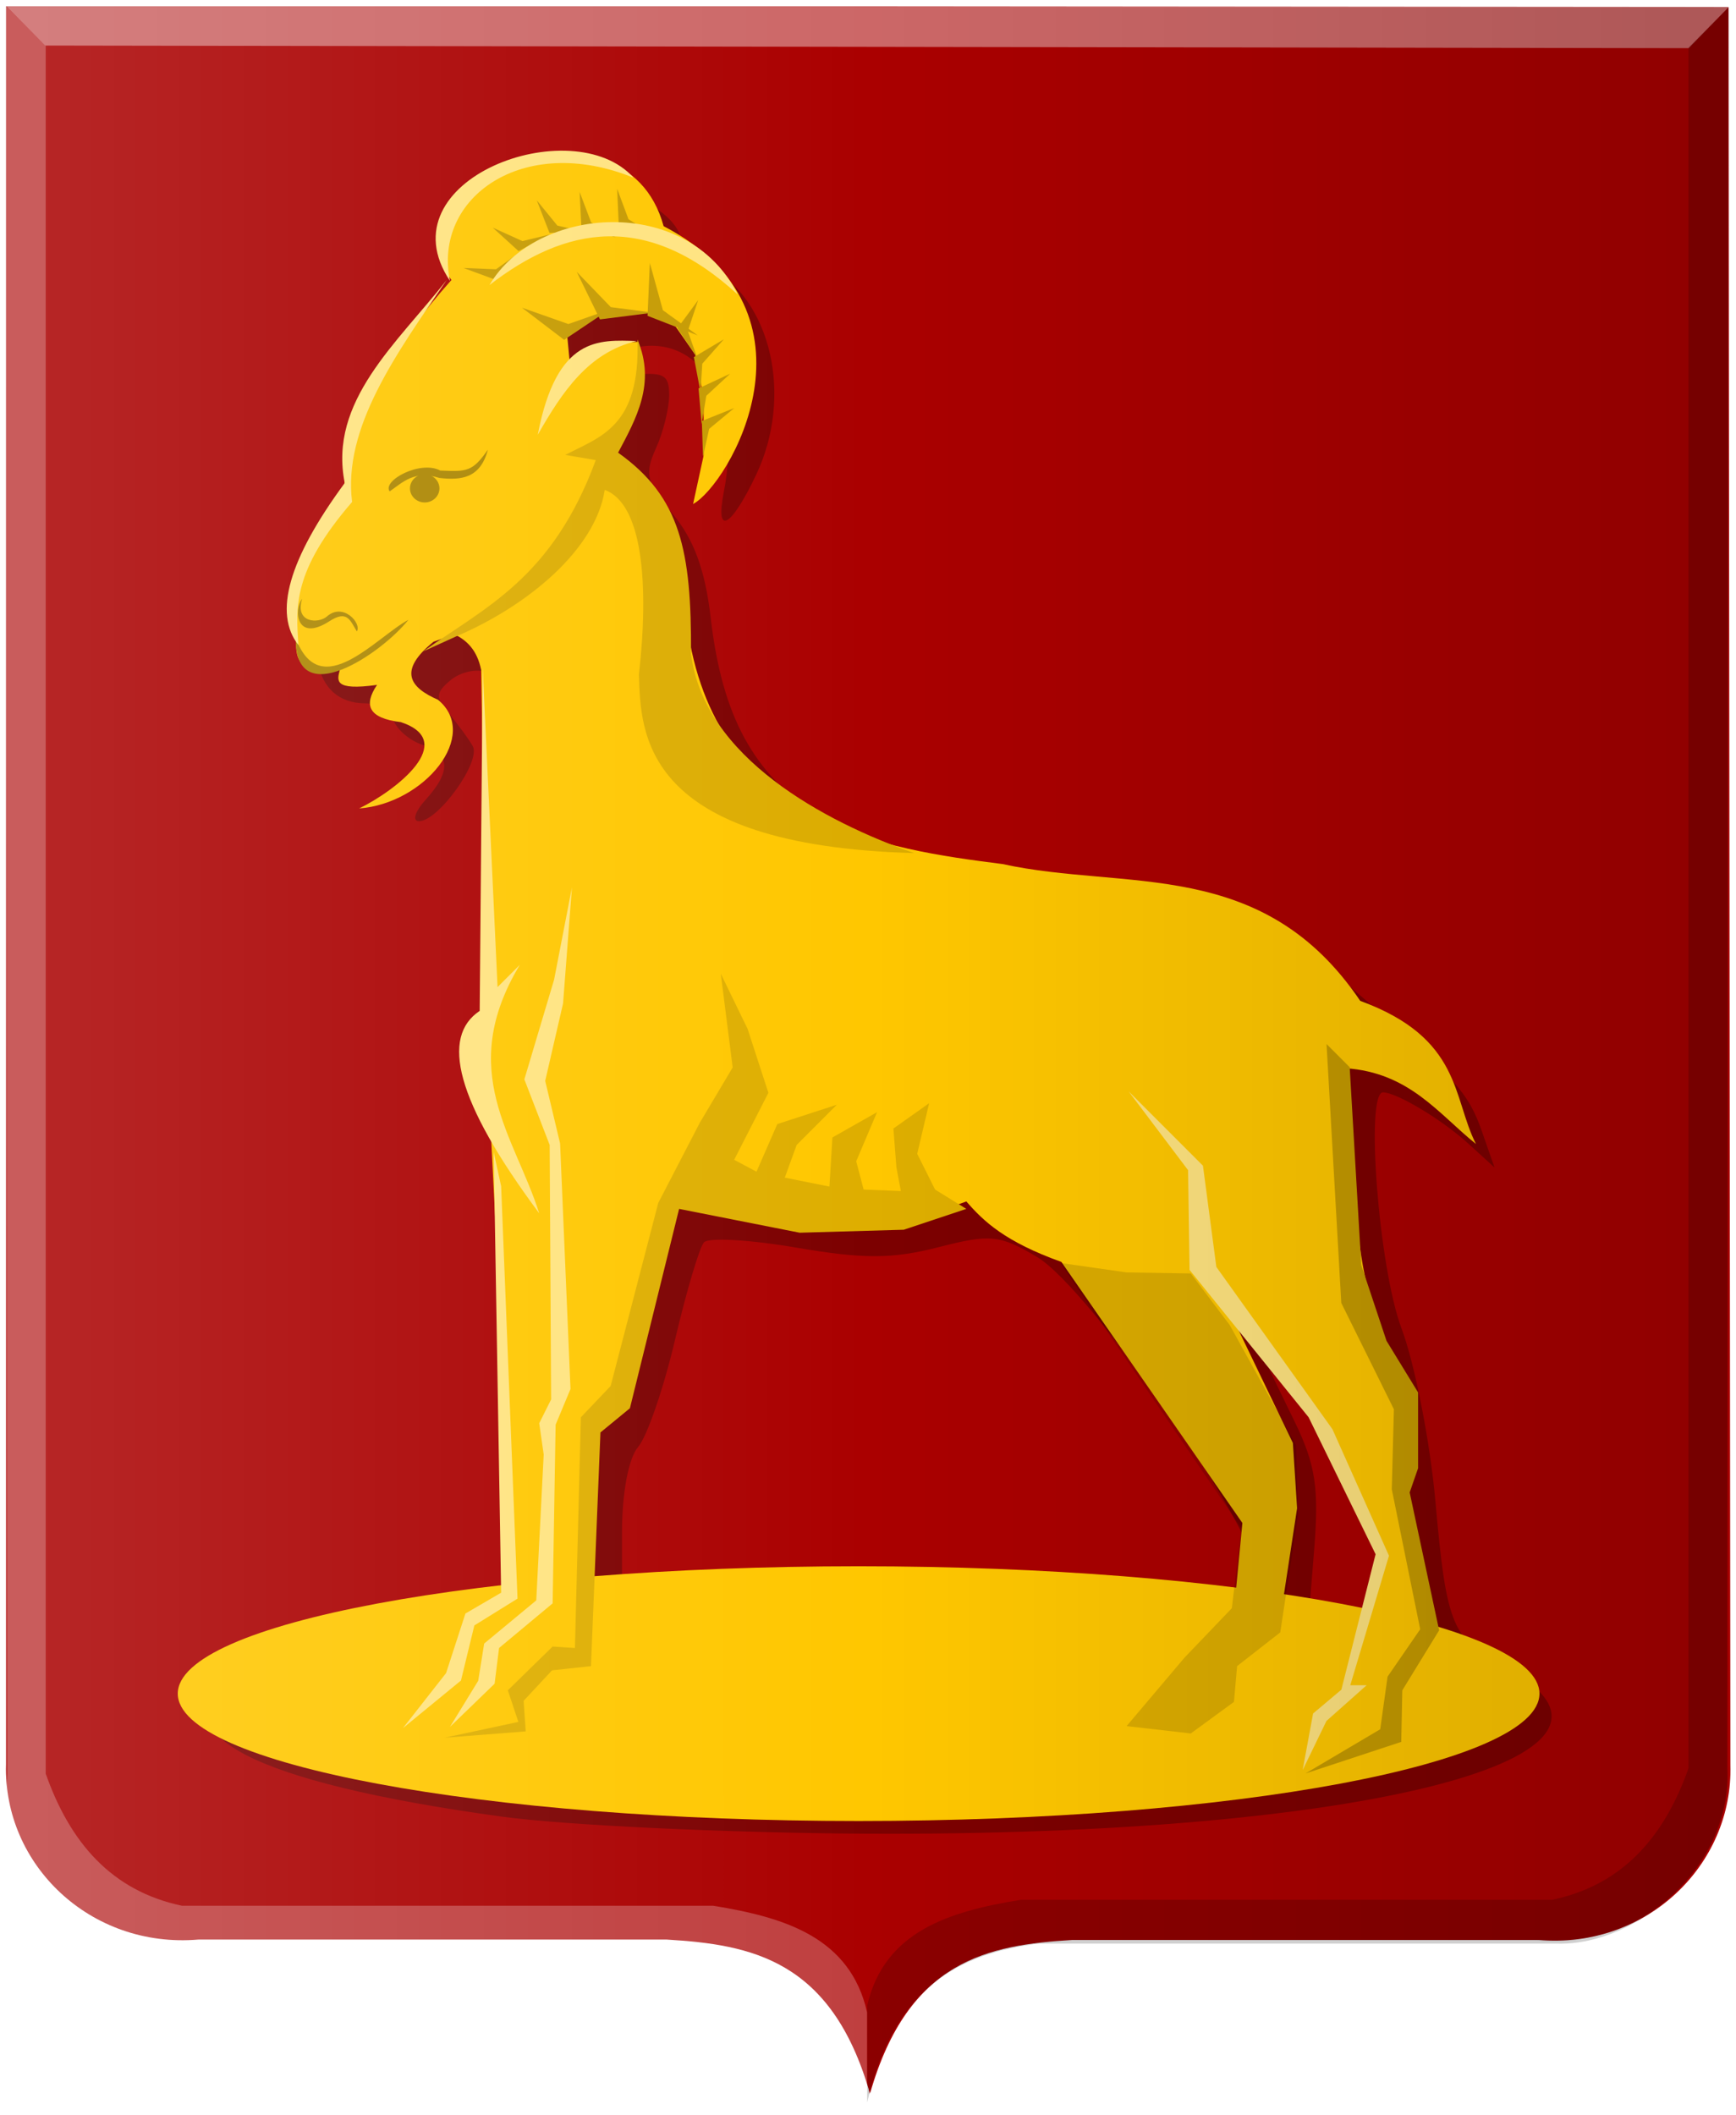
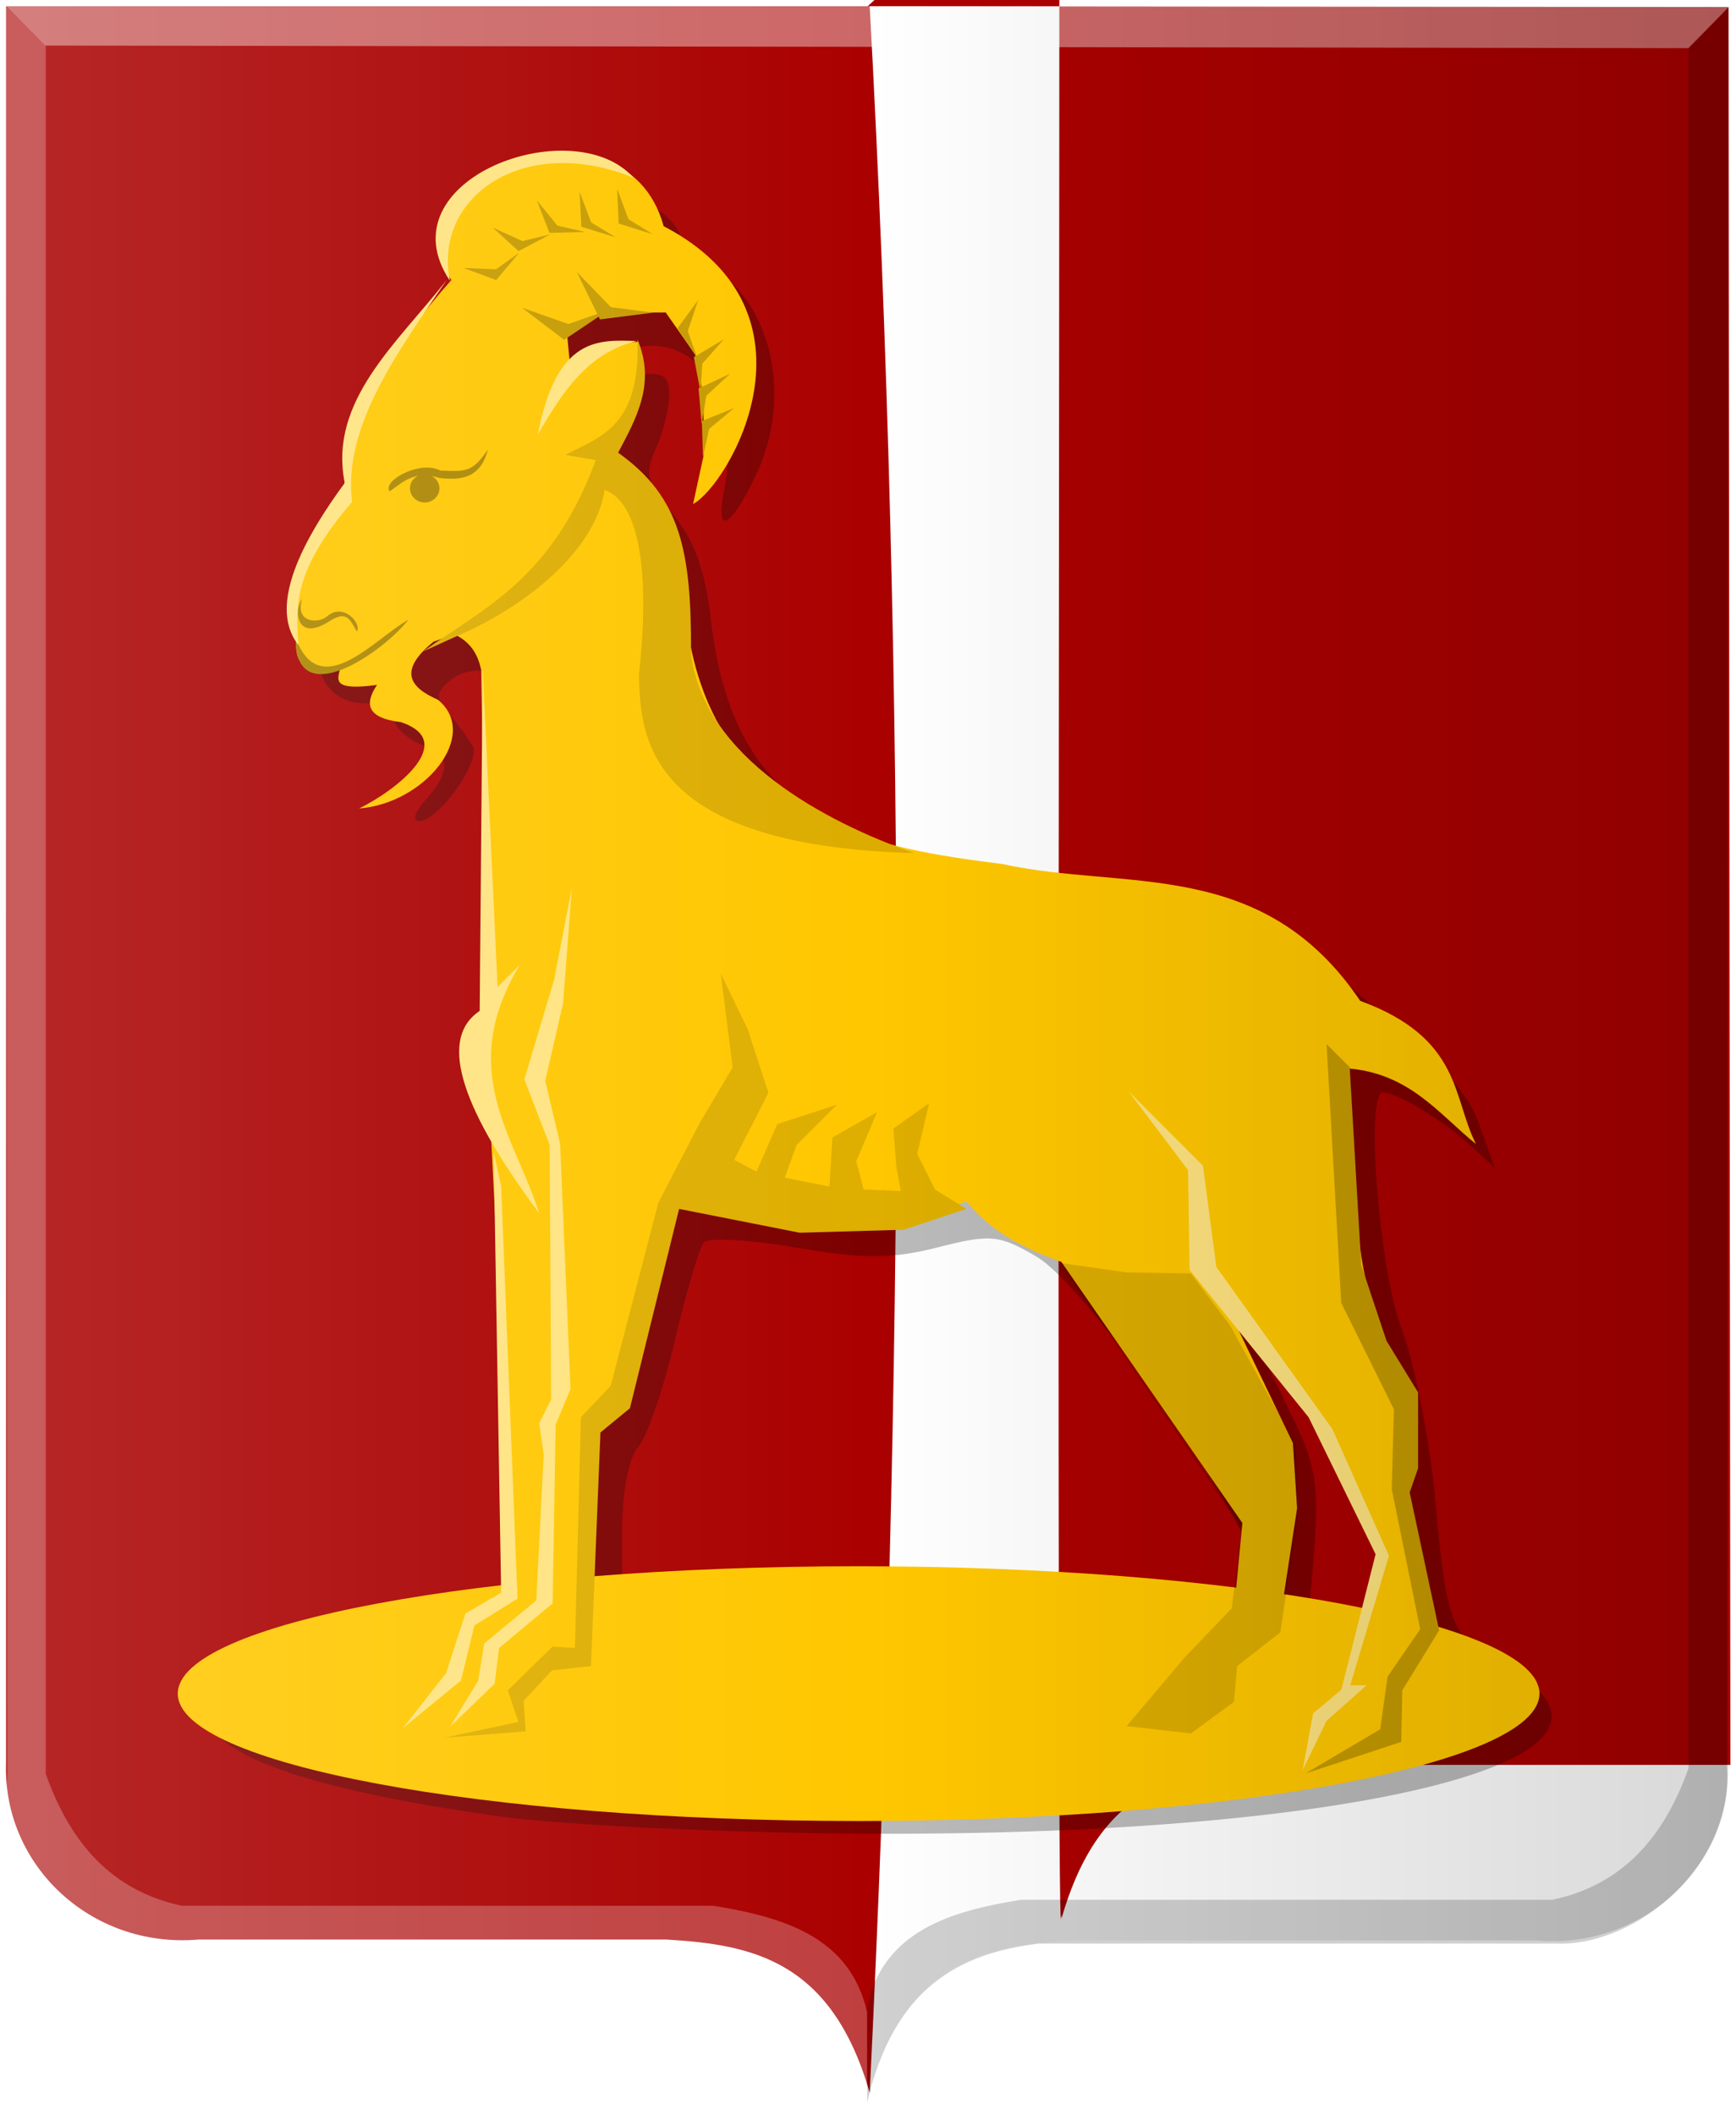
<svg xmlns="http://www.w3.org/2000/svg" xmlns:ns1="http://www.inkscape.org/namespaces/inkscape" xmlns:ns2="http://sodipodi.sourceforge.net/DTD/sodipodi-0.dtd" xmlns:xlink="http://www.w3.org/1999/xlink" width="147.295" height="179.398" id="svg2" version="1.1" ns1:version="0.48.4 r9939" ns2:docname="Boxmeer wapen 1817.svg">
  <defs id="defs4">
    <linearGradient y2="569.505" x2="776.167" y1="569.505" x1="483.834" gradientTransform="matrix(-0.25,0,0,0.263,-237.077,229.345)" gradientUnits="userSpaceOnUse" id="linearGradient33688" xlink:href="#linearGradient6130-8-4-0-1-1-8-9-2-6-7-6-7-7-8-7-0-4-6-7-9-0-8-8-8-9-4-7" ns1:collect="always" />
    <linearGradient ns1:collect="always" id="linearGradient6130-8-4-0-1-1-8-9-2-6-7-6-7-7-8-7-0-4-6-7-9-0-8-8-8-9-4-7">
      <stop style="stop-color:#000000;stop-opacity:1;" offset="0" id="stop6132-5-0-1-9-8-8-5-3-4-0-5-2-4-5-3-6-9-0-8-9-0-6-7-2-9-8-6" />
      <stop style="stop-color:#000000;stop-opacity:0;" offset="1" id="stop6134-7-7-6-8-4-2-3-9-1-8-3-2-0-9-3-7-5-2-3-2-1-2-5-7-0-7-2" />
    </linearGradient>
    <linearGradient y2="702.076" x2="371.643" y1="702.076" x1="79.31" gradientTransform="matrix(-0.25,0,0,0.263,-338.378,194.498)" gradientUnits="userSpaceOnUse" id="linearGradient33690" xlink:href="#linearGradient6060-6-1-3-7-5-6-1-9-8-2-5-2-4-4-5-9-0-4-8-3-5-6-5-1-1-0-0-5" ns1:collect="always" />
    <linearGradient ns1:collect="always" id="linearGradient6060-6-1-3-7-5-6-1-9-8-2-5-2-4-4-5-9-0-4-8-3-5-6-5-1-1-0-0-5">
      <stop style="stop-color:#000000;stop-opacity:1;" offset="0" id="stop6062-8-8-6-5-0-3-3-9-5-6-6-4-1-8-4-9-0-8-6-7-3-0-3-2-2-3-2-2" />
      <stop style="stop-color:#000000;stop-opacity:0;" offset="1" id="stop6064-5-9-1-4-2-7-5-5-1-3-9-6-9-8-1-8-4-2-5-1-3-7-9-5-6-5-3-0" />
    </linearGradient>
    <linearGradient y2="702.076" x2="371.643" y1="702.076" x1="79.31" gradientTransform="matrix(0.25,0,0,0.264,-444.958,197.839)" gradientUnits="userSpaceOnUse" id="linearGradient33638" xlink:href="#linearGradient6068-7-8-2-6-8-8-8-2-6-8-95-4-9-8-0-9-7-9-1-4-0-4-4-3-4" ns1:collect="always" />
    <linearGradient ns1:collect="always" id="linearGradient6068-7-8-2-6-8-8-8-2-6-8-95-4-9-8-0-9-7-9-1-4-0-4-4-3-4">
      <stop style="stop-color:#ffffff;stop-opacity:1;" offset="0" id="stop6070-9-2-0-0-2-4-8-8-2-2-3-5-0-2-3-0-3-9-6-6-5-9-0-8-6" />
      <stop style="stop-color:#ffffff;stop-opacity:0;" offset="1" id="stop6072-5-9-0-2-9-0-7-1-0-1-25-5-5-6-4-0-4-6-5-1-9-4-5-3-1" />
    </linearGradient>
    <linearGradient y2="702.076" x2="371.643" y1="702.076" x1="79.31" gradientTransform="matrix(0.25,0,0,0.264,-444.958,197.839)" gradientUnits="userSpaceOnUse" id="linearGradient33640" xlink:href="#linearGradient6060-3-3-4-8-3-6-0-4-6-9-5-7-4-0-0-1-6-3-5-2-3-0-7-2-2" ns1:collect="always" />
    <linearGradient ns1:collect="always" id="linearGradient6060-3-3-4-8-3-6-0-4-6-9-5-7-4-0-0-1-6-3-5-2-3-0-7-2-2">
      <stop style="stop-color:#000000;stop-opacity:1;" offset="0" id="stop6062-1-5-6-6-5-3-0-6-5-7-8-1-1-3-5-3-5-4-4-1-4-3-2-7-1" />
      <stop style="stop-color:#000000;stop-opacity:0;" offset="1" id="stop6064-2-9-0-5-9-6-5-7-1-6-6-1-0-8-3-8-1-8-1-1-2-6-1-8-1" />
    </linearGradient>
    <filter ns1:collect="always" id="filter10739" color-interpolation-filters="sRGB">
      <feGaussianBlur ns1:collect="always" stdDeviation="0.635" id="feGaussianBlur10741" />
    </filter>
    <linearGradient y2="569.505" x2="776.167" y1="569.505" x1="483.834" gradientTransform="matrix(-0.25,0,0,0.263,-237.077,229.345)" gradientUnits="userSpaceOnUse" id="linearGradient33688-8" xlink:href="#linearGradient6130-8-4-0-1-1-8-9-2-6-7-6-7-7-8-7-0-4-6-7-9-0-8-8-8-9-4-7-6" ns1:collect="always" />
    <linearGradient ns1:collect="always" id="linearGradient6130-8-4-0-1-1-8-9-2-6-7-6-7-7-8-7-0-4-6-7-9-0-8-8-8-9-4-7-6">
      <stop style="stop-color:#000000;stop-opacity:1;" offset="0" id="stop6132-5-0-1-9-8-8-5-3-4-0-5-2-4-5-3-6-9-0-8-9-0-6-7-2-9-8-6-5" />
      <stop style="stop-color:#000000;stop-opacity:0;" offset="1" id="stop6134-7-7-6-8-4-2-3-9-1-8-3-2-0-9-3-7-5-2-3-2-1-2-5-7-0-7-2-0" />
    </linearGradient>
    <linearGradient y2="702.076" x2="371.643" y1="702.076" x1="79.31" gradientTransform="matrix(-0.25,0,0,0.263,-338.378,194.498)" gradientUnits="userSpaceOnUse" id="linearGradient33690-9" xlink:href="#linearGradient6060-6-1-3-7-5-6-1-9-8-2-5-2-4-4-5-9-0-4-8-3-5-6-5-1-1-0-0-5-0" ns1:collect="always" />
    <linearGradient ns1:collect="always" id="linearGradient6060-6-1-3-7-5-6-1-9-8-2-5-2-4-4-5-9-0-4-8-3-5-6-5-1-1-0-0-5-0">
      <stop style="stop-color:#000000;stop-opacity:1;" offset="0" id="stop6062-8-8-6-5-0-3-3-9-5-6-6-4-1-8-4-9-0-8-6-7-3-0-3-2-2-3-2-2-0" />
      <stop style="stop-color:#000000;stop-opacity:0;" offset="1" id="stop6064-5-9-1-4-2-7-5-5-1-3-9-6-9-8-1-8-4-2-5-1-3-7-9-5-6-5-3-0-6" />
    </linearGradient>
    <linearGradient y2="569.505" x2="776.167" y1="569.505" x1="483.834" gradientTransform="matrix(-0.25,0,0,0.263,-57.802,228.857)" gradientUnits="userSpaceOnUse" id="linearGradient10867" xlink:href="#linearGradient6130-8-4-0-1-1-8-9-2-6-7-6-7-7-8-7-0-4-6-7-9-0-8-8-8-9-4-7-6" ns1:collect="always" />
    <linearGradient y2="702.076" x2="371.643" y1="702.076" x1="79.31" gradientTransform="matrix(-0.25,0,0,0.263,-159.103,194.01)" gradientUnits="userSpaceOnUse" id="linearGradient10869" xlink:href="#linearGradient6060-6-1-3-7-5-6-1-9-8-2-5-2-4-4-5-9-0-4-8-3-5-6-5-1-1-0-0-5-0" ns1:collect="always" />
    <linearGradient y2="702.076" x2="371.643" y1="702.076" x1="79.31" gradientTransform="matrix(0.25,0,0,0.264,-444.958,197.839)" gradientUnits="userSpaceOnUse" id="linearGradient33638-1" xlink:href="#linearGradient6068-7-8-2-6-8-8-8-2-6-8-95-4-9-8-0-9-7-9-1-4-0-4-4-3-4-3" ns1:collect="always" />
    <linearGradient ns1:collect="always" id="linearGradient6068-7-8-2-6-8-8-8-2-6-8-95-4-9-8-0-9-7-9-1-4-0-4-4-3-4-3">
      <stop style="stop-color:#ffffff;stop-opacity:1;" offset="0" id="stop6070-9-2-0-0-2-4-8-8-2-2-3-5-0-2-3-0-3-9-6-6-5-9-0-8-6-8" />
      <stop style="stop-color:#ffffff;stop-opacity:0;" offset="1" id="stop6072-5-9-0-2-9-0-7-1-0-1-25-5-5-6-4-0-4-6-5-1-9-4-5-3-1-9" />
    </linearGradient>
    <linearGradient y2="702.076" x2="371.643" y1="702.076" x1="79.31" gradientTransform="matrix(0.25,0,0,0.264,-444.958,197.839)" gradientUnits="userSpaceOnUse" id="linearGradient33640-3" xlink:href="#linearGradient6060-3-3-4-8-3-6-0-4-6-9-5-7-4-0-0-1-6-3-5-2-3-0-7-2-2-4" ns1:collect="always" />
    <linearGradient ns1:collect="always" id="linearGradient6060-3-3-4-8-3-6-0-4-6-9-5-7-4-0-0-1-6-3-5-2-3-0-7-2-2-4">
      <stop style="stop-color:#000000;stop-opacity:1;" offset="0" id="stop6062-1-5-6-6-5-3-0-6-5-7-8-1-1-3-5-3-5-4-4-1-4-3-2-7-1-4" />
      <stop style="stop-color:#000000;stop-opacity:0;" offset="1" id="stop6064-2-9-0-5-9-6-5-7-1-6-6-1-0-8-3-8-1-8-1-1-2-6-1-8-1-6" />
    </linearGradient>
    <linearGradient y2="702.076" x2="371.643" y1="702.076" x1="79.31" gradientTransform="matrix(0.25,0,0,0.264,-345.18,193.394)" gradientUnits="userSpaceOnUse" id="linearGradient10917" xlink:href="#linearGradient6068-7-8-2-6-8-8-8-2-6-8-95-4-9-8-0-9-7-9-1-4-0-4-4-3-4-3" ns1:collect="always" />
    <linearGradient y2="702.076" x2="371.643" y1="702.076" x1="79.31" gradientTransform="matrix(0.25,0,0,0.264,-345.18,193.394)" gradientUnits="userSpaceOnUse" id="linearGradient10919" xlink:href="#linearGradient6060-3-3-4-8-3-6-0-4-6-9-5-7-4-0-0-1-6-3-5-2-3-0-7-2-2-4" ns1:collect="always" />
  </defs>
  <ns2:namedview id="base" pagecolor="#ffffff" bordercolor="#666666" borderopacity="1.0" ns1:pageopacity="0.0" ns1:pageshadow="2" ns1:zoom="1.4" ns1:cx="145.88745" ns1:cy="100.22133" ns1:document-units="px" ns1:current-layer="layer1" showgrid="false" ns1:window-width="1600" ns1:window-height="837" ns1:window-x="-8" ns1:window-y="-8" ns1:window-maximized="1" fit-margin-top="0" fit-margin-left="0" fit-margin-right="0" fit-margin-bottom="0" />
  <g ns1:label="Laag 1" ns1:groupmode="layer" id="layer1" transform="translate(325.709,-289.452)">
    <path style="fill:#aa0000;fill-opacity:1;stroke:#000000;stroke-width:0.939px;stroke-linecap:butt;stroke-linejoin:miter;stroke-opacity:0" d="m -251.915,289.983 -73.28,0 0,149.141 c -0.241,8.493 7.152,15.626 16.315,14.852 l 20.622,0 19.126,0 c 7.121,0.434 13.958,1.669 17.216,12.996 2.946,-60.058 3.141,-119.125 0,-176.989 z" id="path2830" ns2:nodetypes="cccccccc" ns1:connector-curvature="0" />
-     <path style="fill:#aa0000;fill-opacity:1;stroke:#000000;stroke-width:0.939px;stroke-linecap:butt;stroke-linejoin:miter;stroke-opacity:0" d="m -252.094,289.984 73.044,0.06 0.161,149.113 c 0.24,8.493 -7.124,15.626 -16.251,14.852 l -20.541,0 -19.05,0 c -7.093,0.434 -13.904,1.669 -17.149,12.996 -1.324,-56.5 10.082,-65.649 -0.054,0.024 -0.422,2.734 -0.058,-174.279 -0.159,-177.045 z" id="path2830-1" ns2:nodetypes="cccccccscc" ns1:connector-curvature="0" />
+     <path style="fill:#aa0000;fill-opacity:1;stroke:#000000;stroke-width:0.939px;stroke-linecap:butt;stroke-linejoin:miter;stroke-opacity:0" d="m -252.094,289.984 73.044,0.06 0.161,149.113 l -20.541,0 -19.05,0 c -7.093,0.434 -13.904,1.669 -17.149,12.996 -1.324,-56.5 10.082,-65.649 -0.054,0.024 -0.422,2.734 -0.058,-174.279 -0.159,-177.045 z" id="path2830-1" ns2:nodetypes="cccccccscc" ns1:connector-curvature="0" />
    <path style="fill:#ffffff;fill-opacity:0.405;stroke:#000000;stroke-width:0.939px;stroke-linecap:butt;stroke-linejoin:miter;stroke-opacity:0" d="m -325.205,289.942 3.336,3.373 139.433,0.224 3.463,-3.551 z" id="path10406" ns1:connector-curvature="0" ns2:nodetypes="ccccc" />
    <path style="fill:#000000;fill-opacity:0.186;stroke:#000000;stroke-width:0.937px;stroke-linecap:butt;stroke-linejoin:miter;stroke-opacity:0" d="m -179.034,290.075 -3.41,3.409 0,145.963 c -2.05,5.794 -5.568,9.9 -11.566,11.156 l -45.076,0 c -6.126,0.985 -11.608,2.698 -13.048,8.987 l 0,8.212 c 2.287,-9.837 7.926,-12.668 14.531,-13.481 l 44.038,0 c 6.781,0.18 14.994,-6.701 14.383,-14.875 l 0.148,-149.372 z" id="path4051-6" ns2:nodetypes="ccccccccccc" ns1:connector-curvature="0" />
    <path style="fill:#ffffff;fill-opacity:0.247;stroke:#000000;stroke-width:0.939px;stroke-linecap:butt;stroke-linejoin:miter;stroke-opacity:0" d="m -325.239,289.921 3.41,3.423 0,146.563 c 2.05,5.818 5.568,9.941 11.565,11.202 l 45.075,0 c 6.126,0.989 11.607,2.709 13.048,9.024 l 0,8.246 c -2.287,-9.878 -7.926,-12.72 -14.531,-13.536 l -44.037,0 c -6.781,0.181 -14.994,-6.729 -14.382,-14.936 l -0.148,-149.986 z" id="path4051" ns2:nodetypes="ccccccccccc" ns1:connector-curvature="0" />
    <path style="opacity:0.523;fill:#000000;filter:url(#filter10739)" d="m -283.113,443.55 c -21.204,-2.902 -29.41,-7.202 -22.447,-11.764 2.414,-1.582 11.157,-4.035 17.794,-4.993 l 3.667,-0.529 -1.517,3.674 c -0.834,2.021 -2.217,4.461 -3.072,5.424 -1.946,2.189 -0.936,2.249 2.29,0.135 1.356,-0.888 2.465,-2.385 2.465,-3.326 0,-0.941 1.012,-2.661 2.25,-3.824 2.228,-2.092 2.243,-2.287 1.524,-20.195 -0.424,-10.561 -1.217,-19 -1.906,-20.288 -1.763,-3.294 -2.784,-8.687 -1.764,-9.317 0.493,-0.305 0.896,-7.516 0.896,-16.026 0,-12.889 -0.253,-15.569 -1.513,-16.053 -0.832,-0.319 -2.193,-0.016 -3.025,0.675 -1.288,1.069 -1.309,1.494 -0.139,2.862 0.755,0.884 1.66,2.116 2.012,2.739 0.726,1.287 -2.914,6.368 -4.562,6.368 -0.595,0 -0.338,-0.823 0.573,-1.829 2.174,-2.402 2.092,-3.898 -0.253,-4.642 -1.049,-0.333 -2.16,-1.263 -2.469,-2.067 -0.309,-0.804 -1.385,-1.462 -2.392,-1.462 -4.531,0 -5.493,-5.22 -2.252,-12.223 1.089,-2.352 2.432,-6.101 2.986,-8.33 0.553,-2.229 2.633,-5.954 4.622,-8.278 2.83,-3.307 3.479,-4.772 2.984,-6.743 -1.015,-4.043 4.012,-8.426 9.664,-8.426 4.128,0 8.765,2.576 8.765,4.87 0,0.436 1.049,1.353 2.331,2.039 5.346,2.861 7.214,11.033 4.048,17.706 -2.139,4.508 -3.498,5.236 -2.745,1.47 1.64,-8.201 -2.504,-14.072 -8.467,-11.993 -4.209,1.467 -4.028,2.607 0.334,2.098 3.001,-0.35 3.5,-0.114 3.5,1.654 0,1.134 -0.511,3.184 -1.135,4.554 -0.978,2.147 -0.781,2.913 1.427,5.537 1.801,2.14 2.761,4.757 3.23,8.805 0.97,8.363 3.611,13.214 9.208,16.913 5.987,3.957 8.981,4.843 23.271,6.889 13.52,1.936 16.735,3.124 22.901,8.468 7.71,6.681 8.92,8.038 10.043,11.26 l 1.082,3.103 -2.263,-2.062 c -2.199,-2.003 -6.052,-4.311 -7.197,-4.311 -1.52,0 -0.357,14.882 1.563,20 1.135,3.025 2.432,9.635 2.883,14.689 0.951,10.656 1.402,11.714 6.038,14.192 14.055,7.511 -12.126,14.239 -54.487,14.001 -11.585,-0.065 -25.419,-0.714 -30.743,-1.443 z m 75.425,-18.27 c 0.602,-2.3 -4.192,-12.687 -7.692,-16.669 l -2.638,-3 2.163,4.447 c 1.758,3.614 2.069,5.629 1.657,10.75 l -0.506,6.303 3.268,0 c 2.326,0 3.406,-0.528 3.747,-1.831 z m -11.238,-1.919 c 0.01,-3.9 -14.274,-24.62 -18.822,-27.304 -3.165,-1.867 -3.929,-1.941 -8.368,-0.803 -3.882,0.995 -6.35,1.001 -12.024,0.028 -3.927,-0.673 -7.454,-0.875 -7.838,-0.448 -0.384,0.427 -1.491,4.152 -2.46,8.277 -0.968,4.125 -2.376,8.21 -3.128,9.079 -0.81,0.935 -1.367,3.891 -1.367,7.254 l 0,5.675 14.25,-0.549 c 7.838,-0.302 18.975,-0.142 24.75,0.354 5.775,0.496 11.512,0.967 12.75,1.045 1.821,0.115 2.251,-0.382 2.257,-2.608 z" id="path10719" ns1:connector-curvature="0" />
    <path ns2:type="arc" style="fill:#ffc700;fill-opacity:1;stroke:#000000;stroke-width:1;stroke-miterlimit:4;stroke-opacity:0;stroke-dasharray:none" id="path2996-5" ns2:cx="-83.303574" ns2:cy="463.34433" ns2:rx="57.767857" ns2:ry="10.803572" d="m -25.536,463.344 c 0,5.967 -25.864,10.804 -57.768,10.804 -31.904,0 -57.768,-4.837 -57.768,-10.804 0,-5.967 25.864,-10.804 57.768,-10.804 31.904,0 57.768,4.837 57.768,10.804 z" transform="translate(-169.554,-30.229)" />
    <path style="fill:#ffc700;fill-opacity:1;stroke:#000000;stroke-width:1px;stroke-linecap:butt;stroke-linejoin:miter;stroke-opacity:0" d="m -287.407,313.203 c -5.156,5.808 -8.686,11.617 -9.091,17.425 -2.424,4.52 -5.287,9.15 -4.041,12.753 -0.201,1.857 0.102,3.398 3.662,2.904 -0.221,0.87 -0.561,1.782 3.157,1.263 -1.148,1.715 -0.745,2.823 2.02,3.157 4.939,1.643 -0.431,5.812 -3.536,7.324 5.54,-0.414 10.309,-6.22 6.692,-9.218 -2.403,-1.048 -3.421,-2.456 -0.379,-4.925 l 1.768,-0.631 c 1.055,0.514 1.928,1.332 2.273,3.03 l 0.505,28.916 c -2.226,3.361 -0.713,6.187 0.253,9.091 l 1.263,24.875 -0.126,16.289 -3.536,2.02 -0.631,2.904 -3.03,2.652 3.283,1.263 -0.379,1.515 6.566,0.253 -0.758,-2.778 2.147,-2.273 3.662,-0.505 0.758,-19.824 2.273,-1.641 4.419,-17.93 c 7.429,1.851 14.754,3.954 24.496,0.253 1.485,1.71 3.295,3.42 8.063,5.13 l 15.357,22.143 -0.714,7.5 -4.464,3.929 -4.286,5.714 5.357,0.357 3.036,-2.321 0.714,-3.036 3.393,-2.857 1.607,-10.536 -0.357,-5.536 -4.643,-9.643 c 5.094,5.382 9.698,11.254 11.964,19.464 l -2.857,11.25 -2.321,2.143 -0.714,4.464 7.321,-2.857 0,-3.929 3.214,-5 c 0,0 -3.036,-11.25 -2.143,-11.964 0.893,-0.714 0.714,-8.036 0.714,-8.036 -6.46,-8.487 -4.781,-18.33 -6.071,-27.679 5.42,0.36 7.885,3.868 11.071,6.429 -2.01,-3.941 -1.2,-8.985 -9.821,-12.143 -8.293,-12.268 -19.895,-9.315 -30.357,-11.607 -9.992,-1.273 -24.446,-3.265 -26.772,-20.37 -0.956,-10.118 -4.014,-11.826 -6.799,-14.63 1.561,-2.483 3.822,-4.324 2.679,-9.286 -3.563,0.005 -4.362,1.589 -5.714,2.857 l -0.357,-3.75 3.214,-1.607 5.179,0 2.5,3.571 0.714,3.571 0,5 -0.893,4.107 c 3.022,-1.618 11.62,-16.217 -2.5,-23.571 -3.329,-12.215 -24.275,-3.618 -18.002,4.567 z" id="path3766-4" ns1:connector-curvature="0" ns2:nodetypes="cccccccccccccccccccccccccccccccccccccccccccccccscccccccccccccccccc" />
    <path style="fill:#ab8600;fill-opacity:1;stroke:#000000;stroke-width:1px;stroke-linecap:butt;stroke-linejoin:miter;stroke-opacity:0" d="m -292.648,331.133 c -0.659,-0.907 2.605,-2.669 4.293,-1.768 2.248,0.101 2.733,0.115 4.041,-1.768 -0.644,2.455 -2.297,2.602 -4.104,2.399 -2.173,-0.678 -3.102,0.367 -4.23,1.136 z" id="path3768-3" ns1:connector-curvature="0" ns2:nodetypes="ccccc" />
    <path transform="translate(-173.513,-28.012)" ns2:type="arc" style="fill:#ab8600;fill-opacity:1;stroke:#000000;stroke-width:1;stroke-miterlimit:4;stroke-opacity:0;stroke-dasharray:none" id="path3770-1" ns2:cx="-116.16071" ns2:cy="358.8912" ns2:rx="1.25" ns2:ry="1.1941965" d="m -114.911,358.891 c 0,0.66 -0.56,1.194 -1.25,1.194 -0.69,0 -1.25,-0.535 -1.25,-1.194 0,-0.66 0.56,-1.194 1.25,-1.194 0.69,0 1.25,0.535 1.25,1.194 z" />
    <path style="fill:#ffe37f;fill-opacity:1;stroke:#000000;stroke-width:1px;stroke-linecap:butt;stroke-linejoin:miter;stroke-opacity:0" d="m -271.687,318.38 c -3.2,-0.094 -6.785,-0.446 -8.397,7.955 2.08,-3.649 4.311,-6.991 8.397,-7.955 z" id="path3772-2" ns1:connector-curvature="0" ns2:nodetypes="ccc" />
    <path style="fill:#dcac00;fill-opacity:1;stroke:#000000;stroke-width:1px;stroke-linecap:butt;stroke-linejoin:miter;stroke-opacity:0" d="m -271.624,318.254 c 0.254,7.394 -3.135,8.229 -6.124,9.786 l 2.589,0.442 c -3.699,10.022 -9.345,12.456 -14.647,16.226 l 2.778,-1.263 c 6.167,-2.626 11.87,-7.431 12.627,-12.438 3.193,1.159 3.777,7.922 2.904,15.657 0.152,4.935 0.173,14.519 23.36,15.152 -7.586,-2.639 -17.88,-8.143 -18.94,-16.92 0.037,-8.719 -0.88,-13.271 -6.187,-17.046 1.537,-2.898 3.221,-5.871 1.641,-9.596 z" id="path3774-3" ns1:connector-curvature="0" ns2:nodetypes="ccccccccccc" />
    <path style="fill:#ab8600;fill-opacity:1;stroke:#000000;stroke-width:1px;stroke-linecap:butt;stroke-linejoin:miter;stroke-opacity:0" d="m -300.075,340.243 c -0.726,0.948 -0.509,3.72 2.306,1.91 1.51,-0.973 1.745,-0.12 2.337,0.858 0.432,-0.661 -1.147,-2.499 -2.548,-1.26 -0.678,0.6 -2.738,0.582 -2.095,-1.508 z" id="path3776-3" ns1:connector-curvature="0" ns2:nodetypes="cccsc" />
    <path style="fill:#ab8600;fill-opacity:1;stroke:#000000;stroke-width:1px;stroke-linecap:butt;stroke-linejoin:miter;stroke-opacity:0" d="m -291.057,342.029 c -2.744,1.467 -7.473,7.145 -9.554,1.562 -0.085,6.311 7.265,1.307 9.554,-1.562 z" id="path3778-4" ns1:connector-curvature="0" ns2:nodetypes="ccc" />
    <path style="fill:#c59a00;fill-opacity:1;stroke:#000000;stroke-width:1px;stroke-linecap:butt;stroke-linejoin:miter;stroke-opacity:0" d="m -281.415,315.556 3.571,2.723 3.795,-2.545 -3.438,1.205 z" id="path3780-11" ns1:connector-curvature="0" />
    <path style="fill:#c59a00;fill-opacity:1;stroke:#000000;stroke-width:1px;stroke-linecap:butt;stroke-linejoin:miter;stroke-opacity:0" d="m -276.776,312.51 1.973,4.035 4.533,-0.575 -3.613,-0.463 z" id="path3780-1-3" ns1:connector-curvature="0" />
-     <path style="fill:#c59a00;fill-opacity:1;stroke:#000000;stroke-width:1px;stroke-linecap:butt;stroke-linejoin:miter;stroke-opacity:0" d="m -270.573,311.755 -0.193,4.487 4.257,1.659 -2.954,-2.131 z" id="path3780-7-8" ns1:connector-curvature="0" />
    <path style="fill:#c59a00;fill-opacity:1;stroke:#000000;stroke-width:0.66px;stroke-linecap:butt;stroke-linejoin:miter;stroke-opacity:0" d="m -266.473,314.912 -1.755,2.384 1.686,2.532 -0.81,-2.294 z" id="path3780-4-7" ns1:connector-curvature="0" />
    <path style="fill:#c59a00;fill-opacity:1;stroke:#000000;stroke-width:0.66px;stroke-linecap:butt;stroke-linejoin:miter;stroke-opacity:0" d="m -264.292,318.232 -2.545,1.512 0.567,2.988 0.148,-2.428 z" id="path3780-4-0-4" ns1:connector-curvature="0" />
    <path style="fill:#c59a00;fill-opacity:1;stroke:#000000;stroke-width:0.66px;stroke-linecap:butt;stroke-linejoin:miter;stroke-opacity:0" d="m -263.755,321.15 -2.684,1.249 0.264,3.03 0.391,-2.401 z" id="path3780-4-9-2" ns1:connector-curvature="0" />
    <path style="fill:#c59a00;fill-opacity:1;stroke:#000000;stroke-width:0.66px;stroke-linecap:butt;stroke-linejoin:miter;stroke-opacity:0" d="m -263.41,324.066 -2.749,1.099 0.096,3.04 0.523,-2.375 z" id="path3780-4-4-7" ns1:connector-curvature="0" />
    <path style="fill:#c59a00;fill-opacity:1;stroke:#000000;stroke-width:0.66px;stroke-linecap:butt;stroke-linejoin:miter;stroke-opacity:0" d="m -286.386,312.183 2.778,1.022 1.962,-2.325 -1.977,1.416 z" id="path3780-4-8-7" ns1:connector-curvature="0" />
    <path style="fill:#c59a00;fill-opacity:1;stroke:#000000;stroke-width:0.66px;stroke-linecap:butt;stroke-linejoin:miter;stroke-opacity:0" d="m -283.903,308.761 2.192,1.99 2.691,-1.418 -2.364,0.57 z" id="path3780-4-82-9" ns1:connector-curvature="0" />
    <path style="fill:#c59a00;fill-opacity:1;stroke:#000000;stroke-width:0.66px;stroke-linecap:butt;stroke-linejoin:miter;stroke-opacity:0" d="m -280.164,306.445 1.075,2.758 3.041,-0.07 -2.371,-0.544 z" id="path3780-4-45-3" ns1:connector-curvature="0" />
    <path style="fill:#c59a00;fill-opacity:1;stroke:#000000;stroke-width:0.66px;stroke-linecap:butt;stroke-linejoin:miter;stroke-opacity:0" d="m -276.53,305.731 0.148,2.957 2.907,0.895 -2.077,-1.265 z" id="path3780-4-5-1" ns1:connector-curvature="0" />
    <path style="fill:#c59a00;fill-opacity:1;stroke:#000000;stroke-width:0.66px;stroke-linecap:butt;stroke-linejoin:miter;stroke-opacity:0" d="m -273.348,305.459 0.133,2.957 2.903,0.909 -2.071,-1.275 z" id="path3780-4-1-9" ns1:connector-curvature="0" />
-     <path style="fill:#ffe37f;fill-opacity:1;stroke:#000000;stroke-width:1px;stroke-linecap:butt;stroke-linejoin:miter;stroke-opacity:0" d="m -284.182,313.636 c 3.946,-6.74 16.796,-7.777 21.071,0.804 -7.746,-7.118 -14.63,-5.785 -21.071,-0.804 z" id="path3883-8" ns1:connector-curvature="0" ns2:nodetypes="ccc" />
    <path style="fill:#ffe37f;fill-opacity:1;stroke:#000000;stroke-width:1px;stroke-linecap:butt;stroke-linejoin:miter;stroke-opacity:0" d="m -287.531,313.279 c -1.461,-7.079 6.231,-12.557 15.58,-8.75 -5.137,-5.768 -21.319,0.148 -15.58,8.75 z" id="path3885-6" ns1:connector-curvature="0" ns2:nodetypes="ccc" />
    <path style="fill:#ffe37f;fill-opacity:1;stroke:#000000;stroke-width:1px;stroke-linecap:butt;stroke-linejoin:miter;stroke-opacity:0" d="m -287.798,313.19 c -4.211,5.373 -10.058,10.289 -8.661,17.232 -4.783,6.499 -6.051,11.06 -3.929,13.75 -0.199,-3.152 -0.574,-6.212 4.554,-12.143 -0.79,-6.28 3.737,-12.56 8.036,-18.839 z" id="path3887-5" ns1:connector-curvature="0" ns2:nodetypes="ccccc" />
    <path style="fill:#ffe37f;fill-opacity:1;stroke:#000000;stroke-width:1px;stroke-linecap:butt;stroke-linejoin:miter;stroke-opacity:0" d="m -284.756,346.033 -0.253,29.168 c -3.292,2.193 -2.091,7.575 5.051,17.173 -2.055,-6.526 -7.086,-12.061 -1.641,-21.087 l -1.894,1.894 z" id="path3889-0" ns1:connector-curvature="0" ns2:nodetypes="cccccc" />
    <path style="fill:#ffe37f;fill-opacity:1;stroke:#000000;stroke-width:1px;stroke-linecap:butt;stroke-linejoin:miter;stroke-opacity:0" d="m -277.18,364.721 -1.515,7.829 -2.525,8.46 2.147,5.556 0.126,21.592 -1.01,2.02 0.379,2.652 -0.631,12.374 -4.419,3.662 -0.505,3.157 -2.399,3.914 3.788,-3.662 0.379,-3.03 4.546,-3.788 0.253,-15.152 1.263,-3.03 -0.884,-20.834 -1.263,-5.303 1.515,-6.566 z" id="path3891-2" ns1:connector-curvature="0" />
    <path style="fill:#deae00;fill-opacity:1;stroke:#000000;stroke-width:1px;stroke-linecap:butt;stroke-linejoin:miter;stroke-opacity:0" d="m -264.553,372.044 1.01,7.955 -2.778,4.672 -3.536,6.819 -4.041,15.531 -2.525,2.652 -0.505,19.572 -1.894,-0.126 -3.799,3.715 0.893,2.679 -6.25,1.339 6.875,-0.536 -0.179,-2.589 2.411,-2.589 3.304,-0.357 0.804,-19.821 2.5,-2.054 4.174,-16.909 10.228,2.02 8.839,-0.253 5.303,-1.768 -2.652,-1.641 -1.515,-3.03 1.01,-4.293 -3.03,2.147 0.253,3.283 0.379,2.02 -3.157,-0.126 -0.631,-2.399 1.768,-4.167 -3.788,2.147 -0.253,4.167 -3.788,-0.758 1.01,-2.778 3.409,-3.409 -5.051,1.641 -1.768,4.041 -1.894,-1.01 2.904,-5.682 -1.768,-5.43 z" id="path3893-8" ns1:connector-curvature="0" />
    <path style="fill:#000000;fill-opacity:0.14;stroke:#000000;stroke-width:1px;stroke-linecap:butt;stroke-linejoin:miter;stroke-opacity:0" d="m -235.745,396.582 5.625,0.804 5.446,0.089 3.304,4.375 5.625,10.179 0.179,5.893 -1.518,10 -3.661,2.857 -0.268,3.036 -3.661,2.679 -5.446,-0.625 4.911,-5.804 4.018,-4.196 0.804,-6.786 z" id="path3895-6" ns1:connector-curvature="0" />
    <path style="fill:#c59a00;fill-opacity:1;stroke:#000000;stroke-width:1px;stroke-linecap:butt;stroke-linejoin:miter;stroke-opacity:0" d="m -213.156,378.011 1.964,1.964 0.982,16.786 2.143,6.429 2.679,4.375 0,6.429 -0.714,2.054 2.5,11.696 -3.125,5.089 -0.089,4.375 -8.125,2.679 6.339,-3.75 0.625,-4.464 2.768,-4.018 -2.411,-11.875 0.179,-6.786 -4.464,-9.018 z" id="path3897-0" ns1:connector-curvature="0" />
    <path style="fill:#ffe37f;fill-opacity:1;stroke:#000000;stroke-width:1px;stroke-linecap:butt;stroke-linejoin:miter;stroke-opacity:0" d="m -229.955,382.02 5.051,6.692 0.126,8.46 10.102,12.501 5.682,11.617 -2.904,11.49 -2.399,2.02 -0.884,4.798 2.02,-4.167 3.409,-3.03 -1.389,0 3.283,-10.985 -4.798,-10.733 -9.849,-13.763 -1.136,-8.586 z" id="path3899-2" ns1:connector-curvature="0" />
    <path style="fill:#ffe37f;fill-opacity:1;stroke:#ffffff;stroke-width:1px;stroke-linecap:butt;stroke-linejoin:miter;stroke-opacity:0" d="m -283.82,387.175 0.631,37.376 -3.03,1.768 -1.641,5.051 -3.662,4.672 4.925,-4.041 1.136,-4.672 3.662,-2.273 -1.389,-34.977 z" id="path3901-4" ns1:connector-curvature="0" />
    <path style="opacity:0.155;fill:url(#linearGradient10867);fill-opacity:1;stroke:url(#linearGradient10869);stroke-width:0.939px;stroke-linecap:butt;stroke-linejoin:miter;stroke-opacity:0" d="m -252.045,290.057 72.95,0 0,149.141 c 0.24,8.493 -7.12,15.626 -16.242,14.852 l -20.529,0 -19.04,0 c -7.089,0.434 -13.896,1.669 -17.139,12.996 l 0,-176.989 z" id="path2830-14-7" ns2:nodetypes="cccccccc" ns1:connector-curvature="0" />
    <path style="opacity:0.155;fill:url(#linearGradient10917);fill-opacity:1;stroke:url(#linearGradient10919);stroke-width:0.939px;stroke-linecap:butt;stroke-linejoin:miter;stroke-opacity:0" d="m -252.238,289.984 -72.95,0 0,149.986 c -0.24,8.541 7.12,15.714 16.242,14.936 l 20.529,0 19.04,0 c 7.089,0.437 13.896,1.679 17.139,13.069 l 0,-177.992 z" id="path2830-14" ns2:nodetypes="cccccccc" ns1:connector-curvature="0" />
  </g>
</svg>